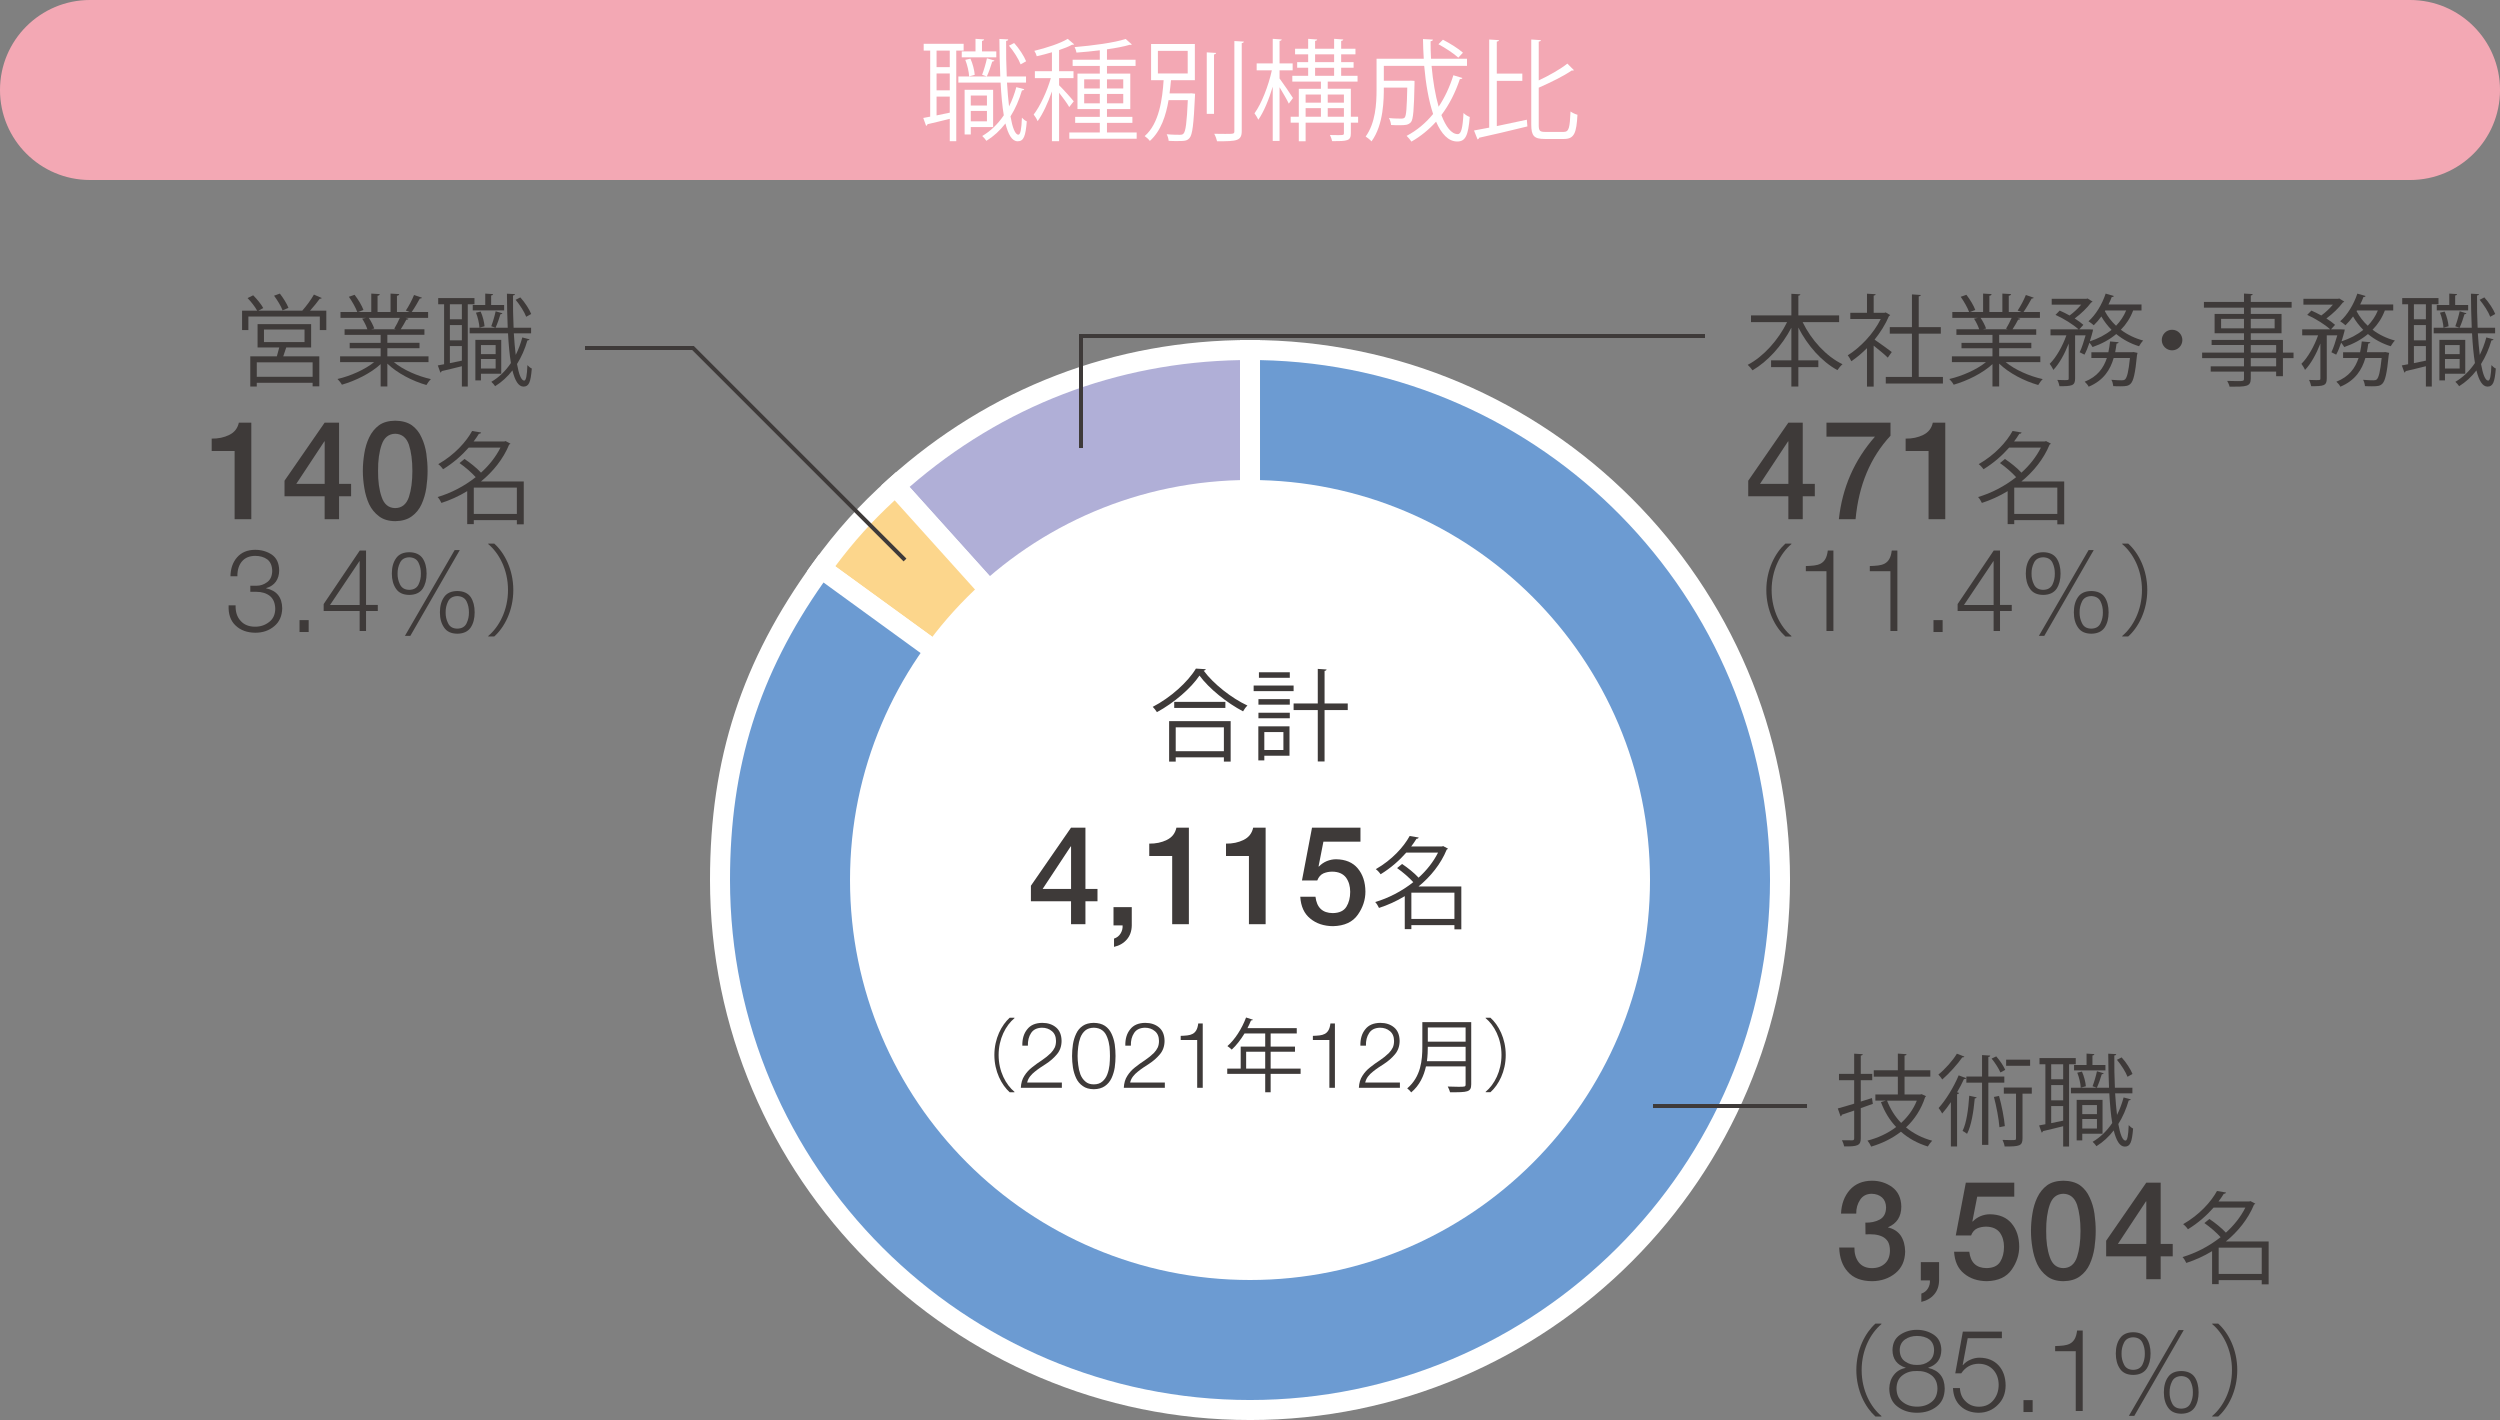
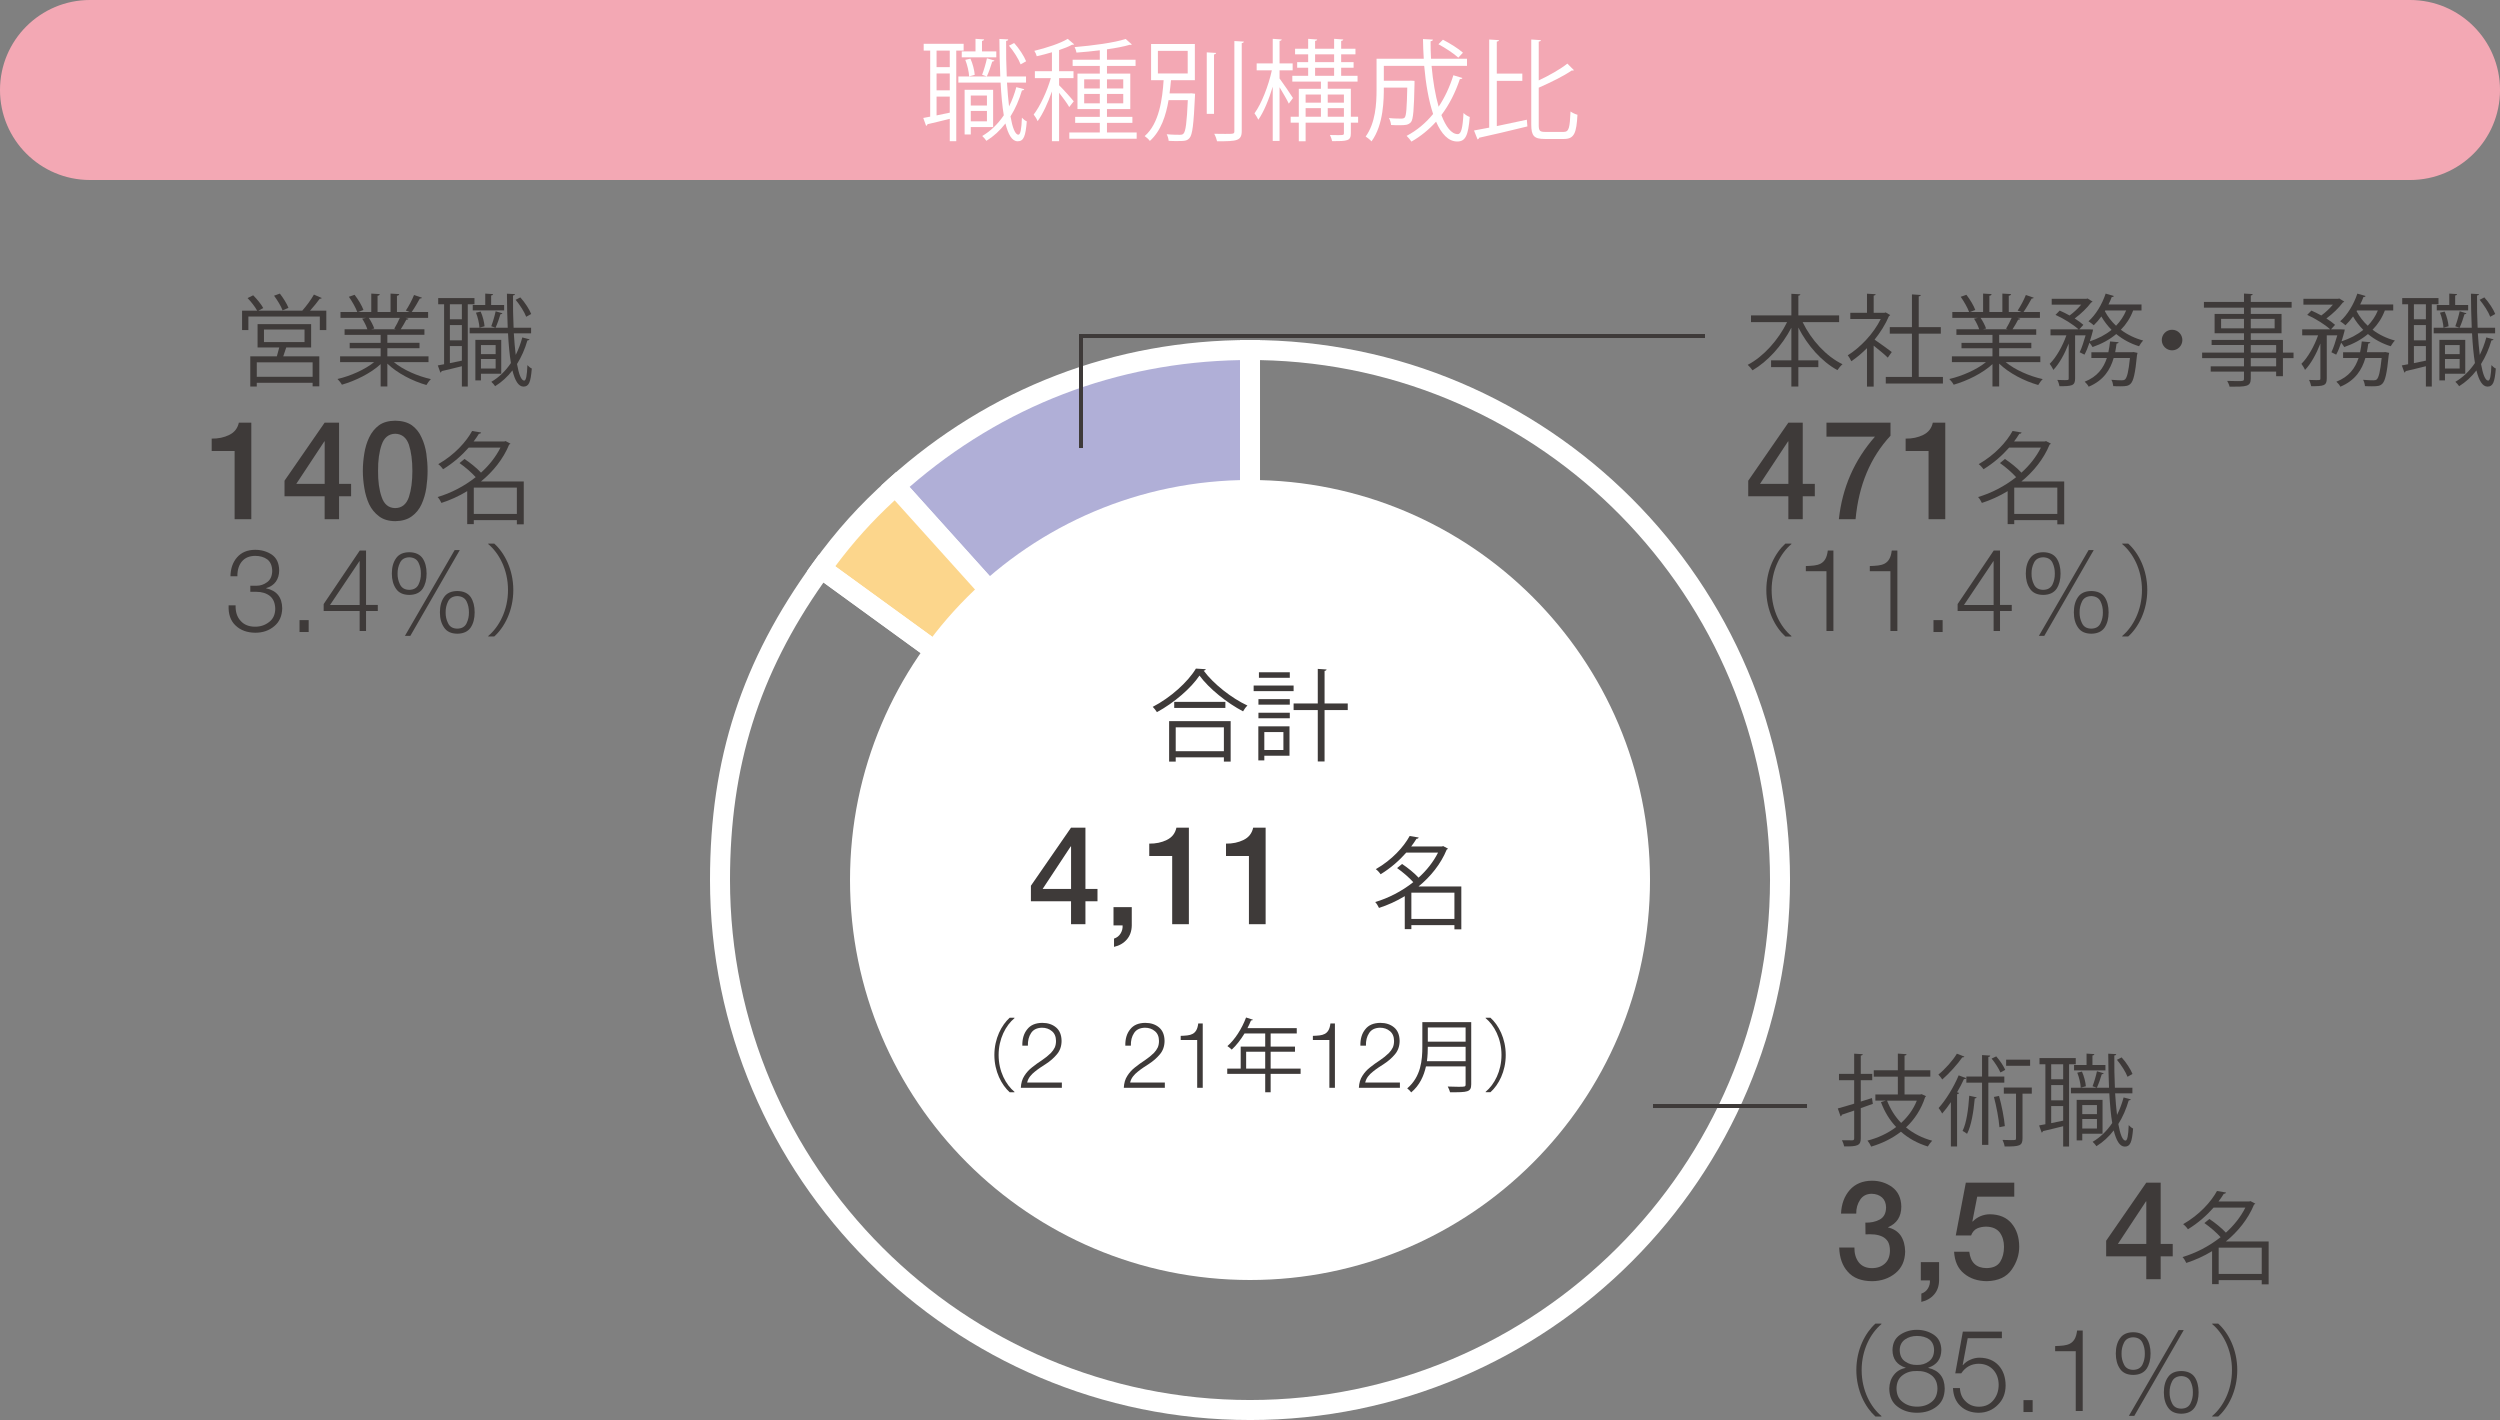
<svg xmlns="http://www.w3.org/2000/svg" id="_イヤー_1" width="367.016" height="208.467" viewBox="0 0 367.016 208.467">
  <rect x="0" y="0" width="367.016" height="208.467" fill="#808080" stroke="none" />
  <defs>
    <style>.cls-1{fill:#6c9bd2;}.cls-2{fill:#fff;}.cls-3{fill:#b0afd7;}.cls-4{fill:#3e3a39;}.cls-5{fill:#fcd68c;}.cls-6{fill:#f3a8b4;}</style>
  </defs>
  <path class="cls-3" d="M183.508,129.192l-52.064-57.823c14.563-13.111,32.468-19.985,52.064-19.985v77.808Z" />
  <path class="cls-2" d="M184.976,133.015l-55.605-61.754,1.09-.982c14.797-13.321,33.14-20.362,53.047-20.362h1.468v83.098Zm-51.45-61.527l48.515,53.88V52.866c-18.115,.329-34.83,6.745-48.515,18.622Z" />
  <path class="cls-5" d="M183.508,129.192l-62.948-45.735c3.435-4.727,6.542-8.177,10.884-12.088l52.064,57.823Z" />
  <path class="cls-2" d="M193.944,138.588l-75.434-54.806,.863-1.188c3.476-4.784,6.688-8.351,11.089-12.315l1.09-.982,62.391,69.291Zm-71.325-55.449l50.455,36.657-41.731-46.345c-3.377,3.134-5.965,6.008-8.724,9.688Z" />
-   <path class="cls-1" d="M261.316,129.192c0,42.971-34.836,77.808-77.808,77.808s-77.808-34.836-77.808-77.808c0-17.491,4.58-31.584,14.86-45.735l62.948,45.735V51.384c42.971,0,77.808,34.836,77.808,77.808" />
  <path class="cls-2" d="M183.509,208.467c-43.712,0-79.276-35.561-79.276-79.276,0-17.812,4.669-32.183,15.141-46.597l.863-1.188,61.804,44.904V49.917h1.468c43.712,0,79.276,35.562,79.276,79.275s-35.563,79.276-79.276,79.276Zm-62.614-122.953c-9.484,13.483-13.726,27.018-13.726,43.678,0,42.094,34.246,76.34,76.34,76.34s76.34-34.246,76.34-76.34c0-41.603-33.453-75.54-74.872-76.325v79.206l-64.081-46.559Z" />
  <path class="cls-2" d="M183.509,187.912c32.431,0,58.722-26.291,58.722-58.722s-26.291-58.724-58.722-58.724-58.722,26.291-58.722,58.724,26.291,58.722,58.722,58.722" />
  <g>
    <path class="cls-4" d="M274.949,162.05l-1.774,.631v4.431c0,1.056-.486,1.218-2.436,1.188-.045-.235-.19-.645-.324-.908,.69,.014,1.321,.014,1.511,.014,.192-.014,.279-.075,.279-.279v-4.093c-.69,.235-1.321,.455-1.819,.617,0,.117-.073,.204-.176,.235l-.411-1.159c.66-.176,1.497-.425,2.405-.704v-3.447h-2.229v-.923h2.229v-2.964l1.26,.073c-.014,.117-.087,.176-.291,.206v2.685h1.685v.923h-1.685v3.14l1.643-.514,.131,.85Zm7.158-1.422l.645,.293c-.03,.073-.089,.117-.134,.162-.587,1.805-1.568,3.271-2.8,4.431,1.07,.878,2.361,1.554,3.842,1.95-.204,.204-.498,.587-.645,.85-1.525-.469-2.844-1.202-3.945-2.171-1.291,.997-2.802,1.732-4.37,2.187-.103-.251-.352-.662-.544-.882,1.497-.38,2.964-1.04,4.21-1.995-.953-1.012-1.701-2.229-2.229-3.652l.69-.221h-1.511v-.908h3.3v-2.612h-3.534v-.939h3.534v-2.448l1.277,.087c-.014,.103-.089,.176-.293,.206v2.155h3.785v.939h-3.785v2.612h2.333l.176-.045Zm-5.076,.953c.486,1.248,1.173,2.347,2.068,3.271,.983-.894,1.79-1.981,2.304-3.271h-4.372Z" />
    <path class="cls-4" d="M288.382,155.113c-.059,.103-.176,.131-.308,.117-.674,.983-1.892,2.333-2.933,3.243-.131-.206-.397-.53-.573-.72,.983-.791,2.112-2.053,2.715-3.065l1.099,.425Zm-1.981,6.688c-.425,.631-.85,1.188-1.275,1.673-.103-.206-.368-.617-.528-.807,1.026-1.129,2.199-3.006,2.948-4.797l1.101,.411c-.045,.103-.148,.148-.324,.131-.293,.647-.645,1.307-1.012,1.938l.293,.101c-.03,.089-.103,.162-.293,.19v7.671h-.91v-6.512Zm3.785-.704c-.03,.089-.117,.148-.279,.162-.176,1.936-.498,3.989-1.129,5.193-.162-.134-.469-.324-.66-.427,.573-1.143,.85-3.168,.981-5.163l1.086,.235Zm4.062-2.155h-2.347v9.136h-.925v-9.136h-2.302v-.896h2.302v-3.154l1.204,.075c-.014,.103-.087,.176-.279,.204v2.875h2.347v.896Zm-1.188-3.858c.542,.601,1.084,1.422,1.319,1.981l-.704,.38c-.235-.558-.777-1.408-1.291-2.039l.676-.322Zm.469,10.399c-.089-1.218-.441-3.037-.807-4.445,.558-.101,.662-.131,.749-.146,.397,1.422,.749,3.227,.852,4.428l-.793,.162Zm4.752-5.822v.894h-1.364v6.557c0,1.129-.455,1.202-2.626,1.202-.03-.279-.162-.674-.308-.967,.484,.014,.908,.028,1.232,.028,.704,0,.749,0,.749-.263v-6.557h-1.79v-.894h4.107Zm-.249-4.093v.894h-3.52v-.894h3.52Z" />
    <path class="cls-4" d="M304.734,156.244h-.981v12.07h-.866v-2.978c-1.143,.279-2.229,.558-2.978,.72-.014,.117-.087,.19-.176,.218l-.38-1.056,.923-.174v-8.8h-.864v-.91h5.323v.91Zm-1.847,2.199v-2.199h-1.76v2.199h1.76Zm0,3.095v-2.244h-1.76v2.244h1.76Zm-1.76,.836v2.509l1.76-.368v-2.14h-1.76Zm9.387-1.863c.073,1.159,.162,2.229,.279,3.168,.394-.791,.718-1.643,.967-2.567l1.056,.279c-.028,.103-.131,.148-.308,.162-.366,1.262-.88,2.436-1.525,3.461,.265,1.495,.617,2.434,1.056,2.434,.265,0,.411-.718,.469-2.272,.176,.204,.455,.425,.645,.498-.162,1.995-.411,2.656-1.218,2.656-.749,0-1.26-.896-1.627-2.377-.72,.939-1.57,1.716-2.539,2.316-.117-.19-.38-.484-.556-.643,1.129-.662,2.096-1.6,2.875-2.759-.206-1.23-.338-2.727-.427-4.356h-5.632v-.821h5.59c-.075-1.584-.103-3.285-.117-5.001l1.173,.059c0,.117-.089,.176-.279,.206-.014,1.612,.014,3.241,.087,4.736h2.567v.821h-2.537Zm-6.029-4.165h1.835v-1.671l1.143,.073c-.014,.103-.087,.176-.279,.206v1.392h1.908v.793h-4.607v-.793Zm4.182,10.091h-2.978v.983h-.821v-5.956h3.799v4.973Zm-3.022-9.122c.308,.674,.528,1.568,.573,2.155l-.749,.206c-.03-.601-.235-1.511-.514-2.201l.69-.16Zm2.201,4.914h-2.157v1.333h2.157v-1.333Zm-2.157,3.445h2.157v-1.394h-2.157v1.394Zm3.152-8.11c-.042,.089-.131,.131-.291,.146-.162,.544-.455,1.424-.72,1.981,0,0-.615-.221-.631-.221,.235-.601,.514-1.554,.647-2.199l.995,.293Zm2.626-2.333c.676,.734,1.321,1.746,1.598,2.436l-.732,.411c-.263-.704-.925-1.746-1.554-2.494l.688-.352Z" />
  </g>
  <path class="cls-4" d="M273.846,179.489c.787,.026,1.489-.121,2.102-.445,.615-.336,.929-.931,.941-1.782-.012-.619-.206-1.105-.581-1.455-.394-.356-.908-.54-1.544-.554-.755,.014-1.319,.312-1.695,.894-.386,.589-.575,1.258-.56,2.013h-2.235c.063-1.406,.492-2.563,1.287-3.468,.795-.892,1.875-1.343,3.243-1.357,1.119,0,2.108,.31,2.968,.931,.876,.645,1.327,1.598,1.353,2.859,0,1.471-.647,2.482-1.94,3.037v.04c.803,.178,1.422,.577,1.859,1.196,.417,.633,.631,1.416,.645,2.345-.026,1.351-.502,2.407-1.426,3.166-.945,.771-2.09,1.163-3.435,1.177-1.582-.014-2.768-.475-3.559-1.384-.797-.876-1.218-2.064-1.262-3.559h2.233c-.014,.866,.194,1.582,.621,2.151,.447,.583,1.101,.874,1.962,.874,.771,0,1.4-.223,1.885-.666,.484-.435,.732-1.06,.747-1.873,0-.568-.099-1.022-.297-1.359-.21-.324-.486-.568-.823-.732-.338-.16-.718-.261-1.139-.308-.427-.04-.87-.047-1.329-.02l-.02-1.72Z" />
  <path class="cls-4" d="M281.989,185.291h2.681v2.683c-.012,.823-.251,1.507-.714,2.051-.477,.556-1.109,.923-1.892,1.099v-1.216c.427-.136,.749-.388,.969-.759,.218-.356,.316-.749,.291-1.175h-1.335v-2.683Z" />
  <g>
    <path class="cls-4" d="M288.599,173.622h7.109v2.057h-5.44l-.71,3.621,.038,.04c.332-.35,.726-.621,1.179-.811,.449-.178,.898-.267,1.353-.267,1.394,.02,2.456,.467,3.184,1.343,.736,.876,1.111,2.009,1.123,3.399,0,1.2-.366,2.327-1.103,3.381-.755,1.092-1.972,1.659-3.656,1.699-1.349-.014-2.462-.386-3.338-1.117-.888-.71-1.378-1.778-1.467-3.2h2.233c.186,1.586,1.03,2.385,2.533,2.399,.961-.014,1.629-.324,2.007-.933,.37-.595,.556-1.325,.556-2.189,0-.827-.204-1.523-.613-2.092-.435-.568-1.105-.858-2.007-.872-.473,0-.91,.085-1.313,.257-.411,.192-.71,.54-.902,1.042h-2.246l1.477-7.758Z" />
-     <path class="cls-4" d="M302.912,173.335c.995,.014,1.807,.235,2.434,.664,.631,.461,1.111,1.064,1.436,1.811,.338,.712,.573,1.499,.7,2.363,.121,.864,.182,1.709,.182,2.533,0,.799-.061,1.622-.182,2.472-.129,.866-.362,1.669-.7,2.416-.328,.724-.807,1.319-1.438,1.78-.627,.461-1.44,.698-2.438,.712-.977-.014-1.768-.251-2.369-.712-.619-.461-1.105-1.056-1.457-1.78-.34-.747-.577-1.55-.71-2.416-.142-.85-.21-1.673-.21-2.472,0-.823,.069-1.669,.21-2.533,.134-.864,.372-1.651,.71-2.363,.352-.747,.84-1.349,1.461-1.811,.601-.429,1.392-.649,2.371-.664Zm0,12.832c.973-.014,1.643-.554,2.009-1.625,.34-1.036,.51-2.314,.51-3.834s-.17-2.808-.51-3.852c-.366-1.042-1.036-1.578-2.009-1.604-.969,.026-1.633,.562-1.991,1.604-.366,1.044-.542,2.329-.528,3.852-.014,1.519,.162,2.798,.528,3.834,.358,1.07,1.022,1.61,1.991,1.625Z" />
    <path class="cls-4" d="M318.971,184.433h-1.77v3.364h-2.114v-3.364h-5.891v-2.284l5.891-8.527h2.114v8.992h1.77v1.819Zm-8.05-1.819h4.17v-6.243h-.049l-4.121,6.243Z" />
  </g>
  <path class="cls-4" d="M333.051,182.252v6.294h-1.014v-.617h-6.32v.587h-.969v-4.839c-1.232,.749-2.507,1.319-3.783,1.73-.103-.249-.366-.674-.558-.864,1.892-.558,3.872-1.556,5.59-2.919-.587-.662-1.542-1.483-2.377-2.07l.734-.601c.836,.558,1.817,1.349,2.42,2.009,1.173-1.056,2.171-2.302,2.861-3.68h-4.665c-.983,1.115-2.229,2.244-3.769,3.182-.148-.235-.469-.587-.704-.749,2.389-1.364,4.107-3.285,4.971-4.87l1.321,.221c-.03,.117-.131,.19-.322,.19-.221,.368-.486,.749-.779,1.129h4.517l.176-.057,.718,.38c-.042,.059-.117,.103-.19,.131-.88,2.142-2.375,3.975-4.135,5.412h6.278Zm-7.334,4.768h6.32v-3.858h-6.32v3.858Z" />
  <path class="cls-4" d="M276.205,194.387c-1.598,1.335-2.903,3.783-2.903,6.747,0,3.037,1.349,5.456,2.903,6.747v.073h-.88c-1.481-1.335-2.802-3.799-2.802-6.82s1.321-5.485,2.802-6.82h.88v.073Z" />
  <g>
    <path class="cls-4" d="M285,198.188c-.022,1.323-.662,2.189-1.92,2.596v.034c1.588,.362,2.393,1.37,2.416,3.024-.012,1.181-.413,2.07-1.204,2.662-.765,.599-1.722,.898-2.869,.898-1.123,0-2.074-.299-2.853-.898-.797-.593-1.202-1.481-1.212-2.662,.022-.791,.247-1.457,.676-1.995,.413-.538,.985-.882,1.722-1.03v-.034c-1.275-.407-1.918-1.273-1.928-2.596,.022-1.018,.405-1.768,1.145-2.252,.72-.471,1.531-.708,2.432-.708,.925,0,1.746,.237,2.466,.708,.73,.484,1.107,1.234,1.129,2.252Zm-3.577,8.317c.856,0,1.566-.225,2.126-.676,.577-.439,.87-1.103,.882-1.987-.012-.868-.312-1.521-.898-1.962-.583-.429-1.287-.631-2.11-.609-.831-.022-1.529,.18-2.094,.609-.595,.429-.896,1.082-.908,1.962,.012,.874,.308,1.531,.89,1.97,.566,.461,1.27,.692,2.112,.692Zm0-6.124c.676,.02,1.26-.154,1.754-.528,.496-.358,.749-.912,.759-1.665-.01-.676-.247-1.196-.708-1.558-.473-.336-1.074-.504-1.805-.504-.666,0-1.246,.168-1.74,.504-.518,.362-.781,.882-.791,1.558,.01,.785,.279,1.351,.807,1.697,.5,.352,1.074,.516,1.724,.496Z" />
    <path class="cls-4" d="M287.727,203.774c.042,.825,.326,1.481,.85,1.964,.514,.518,1.169,.777,1.97,.777,.898-.012,1.604-.34,2.116-.983,.502-.617,.755-1.366,.755-2.246-.012-.902-.283-1.641-.817-2.213-.534-.566-1.238-.856-2.112-.866-1.084,.01-1.938,.477-2.561,1.402h-.88l1.111-6.126h5.733v.973h-5.019l-.736,3.923,.032,.034c.303-.362,.674-.631,1.111-.807,.427-.192,.864-.289,1.313-.289,1.188,.012,2.126,.388,2.814,1.131,.678,.74,1.022,1.724,1.032,2.95-.01,1.171-.397,2.122-1.157,2.853-.751,.759-1.689,1.143-2.812,1.153-1.08-.01-1.964-.336-2.652-.979-.686-.641-1.056-1.525-1.109-2.65h1.02Z" />
  </g>
  <path class="cls-4" d="M297.061,207.294v-1.748h1.343v1.748h-1.343Z" />
  <path class="cls-4" d="M301.708,197.611c.459-.012,.872-.038,1.24-.083,.362-.045,.674-.134,.935-.271,.283-.15,.512-.374,.688-.678,.176-.301,.297-.716,.36-1.244h.825v11.813h-1.022v-8.78h-3.026v-.757Z" />
  <path class="cls-4" d="M313.165,195.58c.906,.012,1.564,.312,1.97,.9,.386,.573,.581,1.317,.581,2.235,0,.896-.194,1.639-.581,2.227-.407,.593-1.064,.896-1.97,.906-.898-.01-1.544-.314-1.94-.906-.409-.589-.611-1.331-.611-2.227,0-.918,.202-1.663,.611-2.235,.397-.589,1.042-.888,1.94-.9Zm0,.744c-.657,.022-1.109,.289-1.355,.803-.247,.496-.366,1.032-.354,1.602-.012,.556,.107,1.084,.354,1.58,.247,.518,.698,.783,1.355,.795,.668-.012,1.123-.277,1.372-.795,.237-.496,.348-1.024,.338-1.58,.01-.571-.101-1.107-.338-1.602-.249-.514-.704-.781-1.372-.803Zm6.666-1.06h.755l-7.259,12.596h-.795l7.299-12.596Zm.388,6.011c.908,.012,1.566,.31,1.972,.892,.386,.577,.579,1.325,.579,2.244,0,.896-.192,1.637-.579,2.219-.407,.599-1.064,.904-1.972,.914-.896-.01-1.544-.316-1.94-.914-.407-.583-.611-1.323-.611-2.219,0-.918,.204-1.667,.611-2.244,.397-.583,1.044-.88,1.94-.892Zm0,.744c-.655,.022-1.109,.287-1.355,.795-.247,.496-.364,1.034-.354,1.612-.01,.55,.107,1.074,.354,1.572,.247,.524,.7,.791,1.355,.801,.668-.01,1.125-.277,1.372-.801,.237-.498,.35-1.022,.338-1.572,.012-.579-.101-1.117-.338-1.612-.247-.508-.704-.773-1.372-.795Z" />
  <path class="cls-4" d="M324.765,207.88c1.598-1.335,2.903-3.783,2.903-6.747,0-3.037-1.349-5.456-2.903-6.747v-.073h.88c1.495,1.335,2.8,3.799,2.8,6.82s-1.305,5.485-2.8,6.82h-.88v-.073Z" />
  <g>
    <path class="cls-4" d="M47.229,43.747c-.028,.087-.146,.117-.293,.117-.366,.512-.924,1.188-1.422,1.746h2.391v2.844h-.954v-1.981h-10.487v1.981h-.925v-2.844h2.215c-.293-.544-.88-1.307-1.408-1.849l.821-.411c.556,.556,1.202,1.335,1.481,1.877l-.718,.382h6.482l-.028-.016c.572-.631,1.305-1.627,1.701-2.347l1.143,.5Zm-1.554,7.261h-3.653c-.117,.38-.278,.864-.44,1.305h5.294v4.4h-.982v-.514h-8.198v.542h-.954v-4.428h3.901c.117-.397,.249-.88,.352-1.305h-3.182v-3.419h7.862v3.419Zm.22,4.311v-2.126h-8.198v2.126h8.198Zm-7.142-6.937v1.833h5.954v-1.833h-5.954Zm2.332-5.28c.499,.645,1.056,1.525,1.261,2.096l-.866,.368c-.204-.587-.748-1.481-1.246-2.157l.851-.308Z" />
    <path class="cls-4" d="M62.908,53.162h-5.09c1.365,1.131,3.506,2.07,5.442,2.494-.221,.204-.514,.601-.66,.866-2.039-.573-4.298-1.746-5.735-3.14v3.358h-.983v-3.285c-1.436,1.335-3.696,2.45-5.691,3.022-.131-.251-.425-.631-.645-.838,1.908-.439,4.02-1.378,5.383-2.478h-5.001v-.85h5.954v-1.188h-4.546v-.793h4.546v-1.173h-5.294v-.821h3.344c-.147-.455-.455-1.084-.763-1.554l.573-.117h-3.755v-.866h2.464c-.221-.617-.749-1.542-1.232-2.229l.836-.293c.528,.674,1.085,1.612,1.305,2.229l-.777,.293h1.922v-2.699l1.246,.073c-.014,.146-.131,.221-.323,.249v2.377h1.907v-2.699l1.277,.073c-.015,.146-.148,.221-.338,.249v2.377h1.848c-.191-.073-.411-.162-.543-.206,.426-.631,.939-1.612,1.204-2.288l1.158,.397c-.029,.087-.147,.131-.309,.131-.308,.573-.777,1.38-1.188,1.966h2.405v.866h-3.315l.426,.131c-.045,.103-.162,.146-.309,.131-.205,.397-.528,.967-.821,1.408h3.477v.821h-5.442v1.173h4.723v.793h-4.723v1.188h6.043v.85Zm-5.031-4.914c.265-.425,.602-1.07,.821-1.582h-4.561c.337,.484,.661,1.129,.806,1.568l-.454,.103h3.622l-.235-.089Z" />
    <path class="cls-4" d="M69.654,44.671h-.982v12.07h-.866v-2.978c-1.144,.279-2.229,.558-2.978,.72-.014,.117-.087,.19-.176,.218l-.38-1.056,.924-.174v-8.8h-.865v-.91h5.324v.91Zm-1.848,2.199v-2.199h-1.76v2.199h1.76Zm0,3.095v-2.244h-1.76v2.244h1.76Zm-1.76,.836v2.509l1.76-.368v-2.14h-1.76Zm9.387-1.863c.073,1.159,.162,2.229,.279,3.168,.396-.791,.718-1.643,.967-2.567l1.056,.279c-.028,.103-.131,.148-.308,.162-.366,1.262-.88,2.436-1.525,3.461,.264,1.495,.616,2.434,1.056,2.434,.264,0,.411-.718,.469-2.272,.176,.204,.455,.425,.645,.498-.162,1.995-.411,2.656-1.218,2.656-.748,0-1.26-.896-1.628-2.377-.719,.939-1.569,1.716-2.538,2.316-.117-.19-.38-.484-.556-.643,1.129-.662,2.097-1.6,2.875-2.759-.206-1.23-.338-2.727-.426-4.356h-5.632v-.821h5.589c-.074-1.584-.103-3.285-.117-5.001l1.173,.059c0,.117-.089,.176-.279,.206-.014,1.612,.014,3.241,.088,4.736h2.566v.821h-2.537Zm-6.029-4.165h1.834v-1.671l1.144,.073c-.014,.103-.088,.176-.279,.206v1.392h1.908v.793h-4.607v-.793Zm4.181,10.091h-2.977v.983h-.821v-5.956h3.798v4.973Zm-3.021-9.122c.308,.674,.528,1.568,.573,2.155l-.749,.206c-.029-.601-.235-1.511-.514-2.201l.69-.16Zm2.2,4.914h-2.156v1.333h2.156v-1.333Zm-2.156,3.445h2.156v-1.394h-2.156v1.394Zm3.153-8.11c-.043,.089-.133,.131-.293,.146-.161,.544-.454,1.424-.719,1.981,0,0-.615-.221-.63-.221,.235-.601,.513-1.554,.645-2.199l.997,.293Zm2.625-2.333c.676,.734,1.321,1.746,1.599,2.436l-.733,.411c-.264-.704-.925-1.746-1.555-2.494l.689-.352Z" />
  </g>
  <g>
    <path class="cls-4" d="M31.076,64.392c.963,.012,1.824-.168,2.583-.544,.759-.37,1.227-.969,1.406-1.801h1.829v14.176h-2.451v-10.01h-3.367v-1.821Z" />
    <path class="cls-4" d="M51.544,72.858h-1.769v3.364h-2.115v-3.364h-5.891v-2.284l5.891-8.527h2.115v8.992h1.769v1.819Zm-8.05-1.819h4.172v-6.243h-.05l-4.122,6.243Z" />
    <path class="cls-4" d="M58.02,61.76c.996,.014,1.808,.235,2.434,.664,.632,.461,1.112,1.064,1.437,1.811,.339,.712,.572,1.499,.7,2.363,.12,.864,.182,1.709,.182,2.533,0,.799-.062,1.622-.183,2.472-.127,.866-.361,1.669-.7,2.416-.326,.724-.805,1.319-1.438,1.78-.626,.461-1.438,.698-2.436,.712-.979-.014-1.768-.251-2.369-.712-.62-.461-1.107-1.056-1.458-1.78-.34-.747-.577-1.55-.71-2.416-.141-.85-.211-1.673-.211-2.472,0-.823,.071-1.669,.211-2.533,.135-.864,.371-1.651,.71-2.363,.352-.747,.839-1.349,1.46-1.811,.602-.429,1.392-.649,2.371-.664Zm0,12.832c.974-.014,1.644-.554,2.01-1.625,.339-1.036,.509-2.314,.509-3.834s-.17-2.808-.509-3.852c-.366-1.042-1.036-1.578-2.01-1.604-.967,.026-1.631,.562-1.99,1.604-.365,1.044-.542,2.329-.528,3.852-.014,1.519,.163,2.798,.528,3.834,.359,1.07,1.023,1.61,1.99,1.625Z" />
  </g>
  <path class="cls-4" d="M76.891,70.68v6.292h-1.013v-.617h-6.321v.587h-.969v-4.839c-1.232,.747-2.508,1.319-3.783,1.73-.103-.249-.367-.674-.558-.866,1.893-.556,3.872-1.554,5.589-2.917-.587-.66-1.541-1.481-2.376-2.068l.733-.603c.837,.558,1.819,1.349,2.421,2.011,1.173-1.056,2.171-2.304,2.86-3.682h-4.664c-.983,1.115-2.229,2.244-3.769,3.182-.148-.235-.469-.587-.704-.749,2.39-1.364,4.107-3.285,4.972-4.87l1.32,.221c-.029,.117-.131,.19-.323,.19-.22,.366-.485,.749-.778,1.131h4.517l.176-.061,.719,.382c-.043,.059-.117,.103-.191,.131-.88,2.142-2.375,3.975-4.135,5.414h6.278Zm-7.334,4.766h6.321v-3.858h-6.321v3.858Z" />
  <path class="cls-4" d="M34.588,88.873c-.028,.947,.213,1.697,.722,2.254,.503,.583,1.22,.876,2.152,.876,.787,0,1.473-.233,2.055-.694,.579-.441,.876-1.082,.892-1.924-.016-.848-.281-1.481-.795-1.9-.525-.403-1.183-.603-1.976-.603h-.89v-.89h.89c.581,0,1.106-.174,1.574-.522,.479-.342,.729-.884,.752-1.631-.011-.777-.251-1.349-.72-1.714-.48-.348-1.075-.52-1.784-.52-.854,.01-1.504,.285-1.952,.827-.448,.54-.668,1.262-.656,2.169h-1.021c.021-1.139,.349-2.07,.981-2.79,.633-.72,1.51-1.086,2.632-1.096,.936,0,1.757,.237,2.464,.708,.697,.484,1.055,1.25,1.077,2.3,0,.653-.162,1.21-.486,1.665-.329,.461-.806,.779-1.431,.949v.032c1.549,.33,2.337,1.305,2.363,2.927-.026,1.143-.421,2.025-1.185,2.646-.752,.631-1.675,.947-2.769,.947-1.2-.01-2.166-.364-2.896-1.062-.738-.696-1.077-1.683-1.017-2.956h1.023Z" />
  <path class="cls-4" d="M43.972,92.784v-1.748h1.343v1.748h-1.343Z" />
  <path class="cls-4" d="M47.516,88.679l5.299-7.856h.923v7.989h1.725v.888h-1.725v2.935h-.939v-2.935h-5.283v-1.022Zm5.283,.134v-6.439h-.026l-4.322,6.439h4.349Z" />
  <path class="cls-4" d="M60.077,81.07c.907,.012,1.565,.312,1.971,.9,.385,.573,.579,1.317,.579,2.235,0,.896-.193,1.639-.579,2.227-.407,.593-1.064,.896-1.971,.906-.897-.01-1.545-.314-1.941-.906-.407-.589-.61-1.331-.61-2.227,0-.918,.203-1.663,.61-2.235,.397-.589,1.044-.888,1.941-.9Zm0,.744c-.657,.022-1.109,.289-1.355,.803-.248,.496-.366,1.032-.355,1.602-.011,.556,.107,1.084,.355,1.58,.247,.518,.698,.783,1.355,.795,.667-.012,1.124-.277,1.371-.795,.237-.496,.35-1.024,.339-1.58,.011-.571-.102-1.107-.339-1.602-.247-.514-.704-.781-1.371-.803Zm6.667-1.06h.754l-7.259,12.596h-.794l7.299-12.596Zm.387,6.011c.908,.012,1.565,.31,1.972,.892,.385,.577,.579,1.325,.579,2.244,0,.896-.193,1.637-.579,2.219-.408,.599-1.064,.904-1.972,.914-.897-.01-1.544-.316-1.94-.914-.407-.583-.61-1.323-.61-2.219,0-.918,.203-1.667,.61-2.244,.397-.583,1.043-.88,1.94-.892Zm0,.744c-.656,.022-1.108,.287-1.354,.795-.248,.496-.366,1.034-.355,1.612-.011,.55,.107,1.074,.355,1.572,.247,.524,.698,.791,1.354,.801,.668-.01,1.125-.277,1.372-.801,.237-.498,.35-1.022,.339-1.572,.011-.579-.102-1.117-.339-1.612-.247-.508-.704-.773-1.372-.795Z" />
  <path class="cls-4" d="M71.676,93.368c1.598-1.335,2.903-3.785,2.903-6.747,0-3.037-1.349-5.456-2.903-6.747v-.073h.88c1.495,1.333,2.801,3.797,2.801,6.82s-1.306,5.487-2.801,6.82h-.88v-.073Z" />
  <g>
    <path class="cls-4" d="M177.017,98.24c-.042,.131-.146,.192-.308,.221,1.453,1.966,4.121,4.048,6.423,5.118-.235,.221-.484,.558-.643,.852-2.333-1.218-4.989-3.33-6.397-5.252-1.216,1.819-3.68,3.975-6.247,5.369-.131-.221-.411-.573-.615-.779,2.61-1.347,5.163-3.652,6.336-5.616l1.451,.087Zm-5.383,13.569v-5.942h9.035v5.942h-.995v-.631h-7.071v.631h-.969Zm.749-8.772h7.51v.894h-7.51v-.894Zm7.291,3.741h-7.071v3.506h7.071v-3.506Z" />
    <path class="cls-4" d="M189.91,100.645v.821h-5.867v-.821h5.867Zm-.603,5.984v4.313h-3.696v.688h-.88v-5.001h4.576Zm-4.56-3.182v-.807h4.604v.807h-4.604Zm0,1.995v-.807h4.604v.807h-4.604Zm4.604-6.747v.807h-4.532v-.807h4.532Zm-.939,8.772h-2.802v2.638h2.802v-2.638Zm9.446-4.196v.967h-3.403v7.554h-.997v-7.554h-3.548v-.967h3.548v-5.074l1.291,.087c-.014,.103-.089,.176-.293,.204v4.783h3.403Z" />
  </g>
  <path class="cls-4" d="M161.119,132.316h-1.77v3.364h-2.114v-3.364h-5.891v-2.284l5.891-8.527h2.114v8.992h1.77v1.819Zm-8.05-1.819h4.17v-6.243h-.049l-4.121,6.243Z" />
  <path class="cls-4" d="M163.47,133.174h2.681v2.683c-.012,.823-.251,1.507-.714,2.051-.477,.556-1.109,.923-1.892,1.099v-1.216c.427-.136,.749-.388,.969-.759,.218-.356,.316-.749,.291-1.175h-1.335v-2.683Z" />
  <g>
    <path class="cls-4" d="M168.718,123.85c.963,.012,1.825-.168,2.583-.544,.759-.37,1.228-.969,1.406-1.801h1.829v14.176h-2.452v-10.01h-3.366v-1.821Z" />
    <path class="cls-4" d="M179.985,123.85c.963,.012,1.825-.168,2.583-.544,.759-.37,1.228-.969,1.406-1.801h1.829v14.176h-2.452v-10.01h-3.366v-1.821Z" />
-     <path class="cls-4" d="M192.616,121.505h7.109v2.057h-5.44l-.71,3.621,.038,.04c.332-.35,.726-.621,1.179-.811,.449-.178,.898-.267,1.353-.267,1.394,.02,2.456,.467,3.184,1.343,.736,.876,1.111,2.009,1.123,3.399,0,1.2-.366,2.327-1.103,3.381-.755,1.092-1.972,1.659-3.656,1.699-1.349-.014-2.462-.386-3.338-1.117-.888-.71-1.378-1.778-1.467-3.2h2.233c.186,1.586,1.03,2.385,2.533,2.399,.961-.014,1.629-.324,2.007-.933,.37-.595,.556-1.325,.556-2.189,0-.827-.204-1.523-.613-2.092-.435-.568-1.105-.858-2.007-.872-.473,0-.91,.085-1.313,.257-.411,.192-.71,.54-.902,1.042h-2.246l1.477-7.758Z" />
  </g>
  <path class="cls-4" d="M214.532,130.137v6.292h-1.014v-.617h-6.32v.587h-.969v-4.839c-1.232,.747-2.507,1.319-3.783,1.73-.103-.249-.366-.674-.558-.866,1.892-.556,3.872-1.554,5.59-2.917-.587-.66-1.542-1.481-2.377-2.068l.734-.603c.836,.558,1.817,1.349,2.42,2.011,1.173-1.056,2.171-2.304,2.861-3.682h-4.665c-.983,1.115-2.229,2.244-3.769,3.182-.148-.235-.469-.587-.704-.749,2.389-1.364,4.107-3.285,4.971-4.87l1.321,.221c-.03,.117-.131,.19-.322,.19-.221,.366-.486,.749-.779,1.131h4.517l.176-.061,.718,.382c-.042,.059-.117,.103-.19,.131-.88,2.142-2.375,3.975-4.135,5.414h6.278Zm-7.334,4.766h6.32v-3.858h-6.32v3.858Z" />
  <path class="cls-4" d="M148.933,149.471c-1.281,1.068-2.329,3.033-2.329,5.408,0,2.434,1.082,4.376,2.329,5.41v.059h-.706c-1.188-1.07-2.246-3.045-2.246-5.468s1.058-4.398,2.246-5.468h.706v.061Z" />
  <g>
    <path class="cls-4" d="M155.888,159.699h-6.025c.034-.704,.208-1.293,.524-1.768,.301-.479,.682-.896,1.137-1.248,.451-.36,.925-.702,1.424-1.024,.498-.334,.939-.69,1.321-1.068,.251-.261,.443-.53,.575-.811,.123-.277,.184-.601,.184-.971-.008-.633-.21-1.111-.607-1.432-.392-.334-.878-.502-1.455-.502-.742,.018-1.275,.279-1.6,.787-.334,.502-.49,1.119-.467,1.849h-.815c-.022-.989,.214-1.788,.714-2.399,.481-.623,1.216-.939,2.207-.949,.821,0,1.499,.223,2.029,.668,.532,.449,.803,1.115,.811,1.999-.008,.775-.241,1.428-.696,1.96-.451,.538-.989,1.005-1.61,1.406-.227,.142-.479,.305-.761,.496-.285,.188-.568,.399-.85,.627-.277,.214-.516,.453-.716,.712-.208,.273-.348,.571-.421,.892h5.096v.777Z" />
-     <path class="cls-4" d="M160.573,150.163c.664,.01,1.21,.154,1.635,.435,.423,.287,.747,.674,.971,1.161,.227,.475,.384,.995,.473,1.564,.077,.575,.115,1.143,.115,1.701s-.038,1.121-.115,1.687c-.089,.558-.247,1.082-.473,1.57-.225,.479-.548,.866-.971,1.161-.425,.299-.971,.453-1.635,.461-.662-.008-1.198-.162-1.61-.461-.427-.295-.753-.682-.977-1.161-.227-.488-.384-1.012-.473-1.57-.085-.566-.127-1.125-.127-1.675,0-.566,.042-1.139,.127-1.714,.089-.568,.247-1.088,.473-1.564,.225-.488,.55-.874,.977-1.161,.413-.281,.949-.425,1.61-.435Zm0,.712c-.518,.008-.933,.144-1.244,.403-.316,.265-.558,.613-.724,1.044-.158,.423-.263,.87-.314,1.341-.061,.475-.091,.929-.091,1.362,0,.419,.03,.86,.091,1.327,.024,.225,.063,.455,.115,.694,.055,.233,.121,.457,.198,.674,.166,.423,.409,.771,.724,1.044,.312,.287,.726,.429,1.244,.429,.524,0,.951-.142,1.275-.429,.316-.273,.554-.621,.712-1.044,.162-.431,.271-.888,.326-1.368,.042-.467,.065-.908,.065-1.327,0-.433-.022-.886-.065-1.362-.055-.471-.164-.918-.326-1.341-.081-.216-.18-.413-.295-.595-.119-.18-.259-.33-.417-.449-.324-.259-.751-.394-1.275-.403Z" />
    <path class="cls-4" d="M171.006,159.699h-6.025c.034-.704,.208-1.293,.524-1.768,.301-.479,.682-.896,1.137-1.248,.451-.36,.925-.702,1.424-1.024,.498-.334,.939-.69,1.321-1.068,.251-.261,.443-.53,.575-.811,.123-.277,.184-.601,.184-.971-.008-.633-.21-1.111-.607-1.432-.392-.334-.878-.502-1.455-.502-.742,.018-1.275,.279-1.6,.787-.334,.502-.49,1.119-.467,1.849h-.815c-.022-.989,.214-1.788,.714-2.399,.481-.623,1.216-.939,2.207-.949,.821,0,1.499,.223,2.029,.668,.532,.449,.803,1.115,.811,1.999-.008,.775-.241,1.428-.696,1.96-.451,.538-.989,1.005-1.61,1.406-.227,.142-.479,.305-.761,.496-.285,.188-.568,.399-.85,.627-.277,.214-.516,.453-.716,.712-.208,.273-.348,.571-.421,.892h5.096v.777Z" />
    <path class="cls-4" d="M173.333,152.07c.366-.01,.698-.032,.991-.067,.289-.034,.54-.107,.749-.218,.227-.117,.411-.297,.55-.54,.142-.243,.237-.575,.287-.995h.66v9.45h-.815v-7.024h-2.422v-.605Z" />
  </g>
  <path class="cls-4" d="M190.937,156.877v.777h-4.398v2.693h-.799v-2.693h-5.574v-.777h1.975v-3.233h3.599v-1.928h-3.035c-.564,.929-1.21,1.764-1.881,2.375-.14-.142-.445-.401-.633-.518,1.092-.941,2.128-2.563,2.739-4.198l.999,.318c-.047,.105-.154,.129-.271,.105-.152,.388-.328,.765-.528,1.141h7.243v.777h-3.834v1.928h3.575v.753h-3.575v2.48h4.398Zm-7.995,0h2.798v-2.48h-2.798v2.48Z" />
  <g>
    <path class="cls-4" d="M192.738,152.07c.366-.01,.698-.032,.991-.067,.289-.034,.54-.107,.749-.218,.227-.117,.411-.297,.55-.54,.142-.243,.237-.575,.287-.995h.66v9.45h-.815v-7.024h-2.422v-.605Z" />
    <path class="cls-4" d="M205.516,159.699h-6.025c.034-.704,.208-1.293,.524-1.768,.301-.479,.682-.896,1.137-1.248,.451-.36,.925-.702,1.424-1.024,.498-.334,.939-.69,1.321-1.068,.251-.261,.443-.53,.575-.811,.123-.277,.184-.601,.184-.971-.008-.633-.21-1.111-.607-1.432-.392-.334-.878-.502-1.455-.502-.742,.018-1.275,.279-1.6,.787-.334,.502-.49,1.119-.467,1.849h-.815c-.022-.989,.214-1.788,.714-2.399,.481-.623,1.216-.939,2.207-.949,.821,0,1.499,.223,2.029,.668,.532,.449,.803,1.115,.811,1.999-.008,.775-.241,1.428-.696,1.96-.451,.538-.989,1.005-1.61,1.406-.227,.142-.479,.305-.761,.496-.285,.188-.568,.399-.85,.627-.277,.214-.516,.453-.716,.712-.208,.273-.348,.571-.421,.892h5.096v.777Z" />
  </g>
  <g>
    <path class="cls-4" d="M215.985,150.057v9.126c0,.611-.164,.882-.599,1.022-.435,.142-1.224,.154-2.505,.142-.059-.223-.212-.599-.342-.836,.564,.024,1.105,.036,1.529,.036,1.022,0,1.092,0,1.092-.364v-2.624h-5.82c-.305,1.376-.916,2.763-2.163,3.811-.119-.178-.413-.471-.589-.589,2.023-1.718,2.221-4.151,2.221-6.104v-3.621h7.174Zm-6.373,3.621c0,.601-.024,1.341-.129,2.118h5.679v-2.118h-5.549Zm5.549-2.844h-5.549v2.092h5.549v-2.092Z" />
    <path class="cls-4" d="M218.099,160.288c1.283-1.07,2.329-3.035,2.329-5.41,0-2.434-1.08-4.374-2.329-5.408v-.061h.706c1.2,1.07,2.246,3.047,2.246,5.468s-1.046,4.398-2.246,5.468h-.706v-.059Z" />
  </g>
  <g>
    <path class="cls-4" d="M269.994,47.295h-5.353c1.262,2.612,3.461,5.031,5.853,6.176-.249,.204-.573,.587-.749,.864-2.302-1.246-4.384-3.593-5.735-6.247v4.811h2.933v.997h-2.933v2.844h-1.026v-2.844h-2.978v-.997h2.978v-4.783c-1.394,2.656-3.49,4.959-5.705,6.249-.176-.251-.484-.617-.704-.807,2.302-1.188,4.501-3.652,5.778-6.263h-5.294v-.997h5.926v-3.168l1.321,.073c-.016,.103-.089,.178-.295,.206v2.889h5.984v.997Z" />
    <path class="cls-4" d="M277.49,46.253c-.014,.061-.103,.117-.176,.148-.514,1.218-1.262,2.391-2.112,3.461,.704,.469,2.14,1.525,2.523,1.819l-.587,.821c-.411-.411-1.349-1.188-2.07-1.76v6.015h-.981v-5.648c-.749,.749-1.525,1.408-2.304,1.922-.101-.249-.366-.69-.526-.866,1.847-1.143,3.797-3.182,4.853-5.339h-4.473v-.908h2.45v-2.802l1.277,.073c-.016,.103-.103,.176-.295,.206v2.523h1.586l.174-.059,.662,.394Zm4.194,9.079h3.55v.969h-8.39v-.969h3.842v-6.35h-3.255v-.953h3.255v-4.811l1.305,.087c-.014,.103-.101,.176-.308,.206v4.517h3.241v.953h-3.241v6.35Z" />
    <path class="cls-4" d="M299.533,53.162h-5.09c1.366,1.131,3.506,2.07,5.442,2.494-.221,.204-.514,.601-.66,.866-2.039-.573-4.299-1.746-5.735-3.14v3.358h-.983v-3.285c-1.436,1.335-3.696,2.45-5.691,3.022-.131-.251-.425-.631-.645-.838,1.908-.439,4.02-1.378,5.383-2.478h-5.001v-.85h5.954v-1.188h-4.546v-.793h4.546v-1.173h-5.294v-.821h3.344c-.146-.455-.455-1.084-.763-1.554l.573-.117h-3.755v-.866h2.464c-.221-.617-.749-1.542-1.232-2.229l.836-.293c.528,.674,1.084,1.612,1.305,2.229l-.777,.293h1.922v-2.699l1.246,.073c-.014,.146-.131,.221-.322,.249v2.377h1.906v-2.699l1.277,.073c-.014,.146-.148,.221-.338,.249v2.377h1.849c-.192-.073-.413-.162-.544-.206,.427-.631,.939-1.612,1.204-2.288l1.157,.397c-.028,.087-.146,.131-.308,.131-.308,.573-.777,1.38-1.188,1.966h2.405v.866h-3.314l.425,.131c-.045,.103-.162,.146-.308,.131-.206,.397-.53,.967-.821,1.408h3.476v.821h-5.442v1.173h4.722v.793h-4.722v1.188h6.043v.85Zm-5.031-4.914c.265-.425,.603-1.07,.821-1.582h-4.56c.336,.484,.66,1.129,.805,1.568l-.453,.103h3.621l-.235-.089Z" />
    <path class="cls-4" d="M314.391,45.58h-1.232c-.411,1.101-1.028,2.039-1.805,2.83,.953,.72,2.068,1.262,3.285,1.584-.206,.192-.469,.573-.615,.836-1.248-.38-2.377-.995-3.346-1.788-.981,.821-2.155,1.453-3.476,1.906-.101-.174-.293-.439-.453-.643-.221,.66-.469,1.275-.734,1.76l-.704-.352c.308-.631,.617-1.6,.866-2.48h-1.54v6.336c0,1.072-.486,1.129-2.29,1.129-.042-.249-.174-.66-.322-.923,.382,.014,.749,.028,1.026,.028,.587,0,.647,0,.647-.235v-5.133c-.587,1.511-1.408,3.006-2.26,3.872-.103-.265-.352-.662-.528-.896,.939-.908,1.892-2.596,2.45-4.18h-2.333v-.88h4.107c-.732-.69-2.171-1.584-3.374-2.126l.617-.631c.469,.206,.969,.455,1.453,.72,.615-.441,1.232-1.028,1.701-1.586h-4.327v-.864h5.09l.176-.045,.732,.455c-.028,.059-.131,.117-.204,.131-.573,.777-1.511,1.687-2.422,2.347,.514,.322,.955,.645,1.277,.939l-.601,.66h1.497l.526,.03c0,.19-.366,1.378-.469,1.73,1.204-.394,2.29-.953,3.184-1.685-.573-.587-1.086-1.248-1.497-1.966-.352,.484-.732,.925-1.115,1.291-.19-.176-.542-.441-.777-.587,1.042-.91,1.995-2.464,2.523-4.062l1.202,.352c-.028,.101-.146,.162-.308,.146-.131,.368-.293,.734-.484,1.101h4.855v.88Zm-1.173,6.102l.573,.117c0,.087-.016,.204-.061,.293-.263,2.743-.526,3.828-.939,4.238-.322,.324-.643,.382-1.509,.382-.308,0-.676,0-1.042-.03-.03-.277-.117-.674-.279-.925,.662,.061,1.277,.075,1.511,.075,.249,0,.38-.03,.514-.148,.279-.279,.498-1.115,.704-3.124h-2.391c-.498,1.716-1.467,3.285-3.666,4.21-.103-.221-.382-.558-.587-.734,1.861-.732,2.772-2.009,3.255-3.476h-2.274v-.85h2.494c.117-.514,.19-1.056,.249-1.586l1.26,.117c-.028,.117-.131,.178-.308,.206-.059,.425-.117,.836-.204,1.262h2.478l.221-.03Zm-4.151-6.102l-.059,.103c.411,.791,.967,1.509,1.643,2.14,.615-.645,1.129-1.378,1.481-2.244h-3.065Z" />
    <path class="cls-4" d="M320.385,49.921c0,.836-.676,1.511-1.511,1.511s-1.511-.676-1.511-1.511,.676-1.511,1.511-1.511c.866,0,1.511,.704,1.511,1.511Z" />
    <path class="cls-4" d="M336.705,51.768v.807h-1.556v2.656h-.997v-.676h-3.724v.997c0,.66-.19,.925-.631,1.07-.455,.148-1.232,.148-2.478,.148-.045-.235-.221-.617-.352-.852,.542,.016,1.084,.03,1.481,.03,.894,0,.983,0,.983-.382v-1.012h-4.886v-.777h4.886v-1.204h-6.146v-.807h6.146v-1.113h-4.752v-.749h4.752v-.983h-4.313v-2.83h4.313v-.925h-5.881v-.836h5.881v-1.232l1.277,.073c-.016,.117-.089,.19-.279,.206v.953h5.998v.836h-5.998v.925h4.517v2.83h-4.517v.983h4.722v1.861h1.556Zm-10.635-3.563h3.36v-1.394h-3.36v1.394Zm7.862-1.394h-3.504v1.394h3.504v-1.394Zm-3.504,3.844v1.113h3.724v-1.113h-3.724Zm3.724,3.124v-1.204h-3.724v1.204h3.724Z" />
    <path class="cls-4" d="M351.342,45.58h-1.232c-.411,1.101-1.028,2.039-1.805,2.83,.953,.72,2.068,1.262,3.285,1.584-.204,.192-.469,.573-.617,.836-1.246-.38-2.375-.995-3.342-1.788-.983,.821-2.157,1.453-3.478,1.906-.103-.174-.293-.439-.455-.643-.218,.66-.469,1.275-.732,1.76l-.704-.352c.308-.631,.615-1.6,.866-2.48h-1.542v6.336c0,1.072-.484,1.129-2.286,1.129-.045-.249-.178-.66-.324-.923,.38,.014,.749,.028,1.028,.028,.587,0,.643,0,.643-.235v-5.133c-.587,1.511-1.408,3.006-2.258,3.872-.103-.265-.352-.662-.528-.896,.939-.908,1.892-2.596,2.45-4.18h-2.333v-.88h4.107c-.734-.69-2.171-1.584-3.372-2.126l.615-.631c.469,.206,.967,.455,1.453,.72,.615-.441,1.232-1.028,1.701-1.586h-4.327v-.864h5.09l.176-.045,.732,.455c-.028,.059-.131,.117-.204,.131-.573,.777-1.511,1.687-2.42,2.347,.512,.322,.953,.645,1.275,.939l-.601,.66h1.495l.53,.03c0,.19-.368,1.378-.469,1.73,1.202-.394,2.286-.953,3.182-1.685-.573-.587-1.086-1.248-1.497-1.966-.352,.484-.732,.925-1.115,1.291-.19-.176-.542-.441-.777-.587,1.042-.91,1.995-2.464,2.523-4.062l1.204,.352c-.03,.101-.148,.162-.31,.146-.131,.368-.293,.734-.484,1.101h4.855v.88Zm-1.173,6.102l.571,.117c0,.087-.014,.204-.057,.293-.265,2.743-.53,3.828-.939,4.238-.324,.324-.647,.382-1.511,.382-.31,0-.676,0-1.042-.03-.028-.277-.117-.674-.279-.925,.66,.061,1.277,.075,1.511,.075,.249,0,.382-.03,.514-.148,.277-.279,.498-1.115,.704-3.124h-2.391c-.5,1.716-1.467,3.285-3.668,4.21-.101-.221-.38-.558-.587-.734,1.863-.732,2.774-2.009,3.257-3.476h-2.274v-.85h2.494c.117-.514,.19-1.056,.249-1.586l1.262,.117c-.03,.117-.134,.178-.31,.206-.059,.425-.117,.836-.204,1.262h2.478l.221-.03Zm-4.151-6.102l-.059,.103c.411,.791,.969,1.509,1.643,2.14,.617-.645,1.129-1.378,1.481-2.244h-3.065Z" />
    <path class="cls-4" d="M357.985,44.671h-.983v12.07h-.866v-2.978c-1.145,.279-2.229,.558-2.978,.72-.014,.117-.087,.19-.176,.218l-.38-1.056,.925-.174v-8.8h-.866v-.91h5.325v.91Zm-1.849,2.199v-2.199h-1.76v2.199h1.76Zm0,3.095v-2.244h-1.76v2.244h1.76Zm-1.76,.836v2.509l1.76-.368v-2.14h-1.76Zm9.387-1.863c.073,1.159,.162,2.229,.279,3.168,.397-.791,.718-1.643,.967-2.567l1.056,.279c-.028,.103-.131,.148-.308,.162-.366,1.262-.88,2.436-1.525,3.461,.263,1.495,.615,2.434,1.056,2.434,.263,0,.411-.718,.469-2.272,.176,.204,.455,.425,.645,.498-.162,1.995-.411,2.656-1.218,2.656-.747,0-1.26-.896-1.629-2.377-.718,.939-1.568,1.716-2.537,2.316-.117-.19-.38-.484-.556-.643,1.129-.662,2.098-1.6,2.875-2.759-.206-1.23-.338-2.727-.425-4.356h-5.632v-.821h5.588c-.073-1.584-.103-3.285-.117-5.001l1.173,.059c0,.117-.089,.176-.279,.206-.014,1.612,.014,3.241,.089,4.736h2.565v.821h-2.537Zm-6.029-4.165h1.833v-1.671l1.145,.073c-.014,.103-.089,.176-.279,.206v1.392h1.908v.793h-4.607v-.793Zm4.18,10.091h-2.976v.983h-.821v-5.956h3.797v4.973Zm-3.02-9.122c.308,.674,.528,1.568,.573,2.155l-.749,.206c-.028-.601-.235-1.511-.514-2.201l.69-.16Zm2.199,4.914h-2.155v1.333h2.155v-1.333Zm-2.155,3.445h2.155v-1.394h-2.155v1.394Zm3.154-8.11c-.045,.089-.134,.131-.295,.146-.16,.544-.453,1.424-.718,1.981,0,0-.615-.221-.629-.221,.235-.601,.512-1.554,.643-2.199l.999,.293Zm2.624-2.333c.676,.734,1.321,1.746,1.6,2.436l-.734,.411c-.265-.704-.925-1.746-1.556-2.494l.69-.352Z" />
  </g>
  <g>
    <path class="cls-4" d="M266.426,72.858h-1.77v3.364h-2.114v-3.364h-5.891v-2.284l5.891-8.527h2.114v8.992h1.77v1.819Zm-8.05-1.819h4.17v-6.243h-.049l-4.121,6.243Z" />
    <path class="cls-4" d="M268.137,62.047h9.401v1.92c-2.958,3.184-4.667,7.271-5.128,12.256h-2.452c.5-4.631,2.266-8.669,5.298-12.118h-7.119v-2.057Z" />
    <path class="cls-4" d="M279.76,64.392c.963,.012,1.825-.168,2.583-.544,.759-.37,1.228-.969,1.406-1.801h1.829v14.176h-2.452v-10.01h-3.366v-1.821Z" />
  </g>
  <path class="cls-4" d="M303.039,70.68v6.292h-1.012v-.617h-6.322v.587h-.969v-4.839c-1.232,.747-2.509,1.319-3.783,1.73-.103-.249-.368-.674-.558-.866,1.894-.556,3.872-1.554,5.588-2.917-.587-.66-1.54-1.481-2.375-2.068l.732-.603c.838,.558,1.821,1.349,2.422,2.011,1.173-1.056,2.171-2.304,2.859-3.682h-4.663c-.983,1.115-2.229,2.244-3.769,3.182-.148-.235-.469-.587-.704-.749,2.391-1.364,4.107-3.285,4.973-4.87l1.319,.221c-.028,.117-.131,.19-.324,.19-.218,.366-.484,.749-.777,1.131h4.517l.176-.061,.72,.382c-.045,.059-.117,.103-.192,.131-.88,2.142-2.375,3.975-4.135,5.414h6.278Zm-7.334,4.766h6.322v-3.858h-6.322v3.858Z" />
  <path class="cls-4" d="M262.989,79.876c-1.598,1.335-2.903,3.783-2.903,6.747,0,3.037,1.349,5.456,2.903,6.747v.073h-.88c-1.481-1.335-2.8-3.799-2.8-6.82s1.319-5.485,2.8-6.82h.88v.073Z" />
  <g>
    <path class="cls-4" d="M265.109,83.099c.459-.012,.872-.038,1.24-.083,.362-.045,.674-.134,.935-.271,.283-.15,.512-.374,.688-.678,.176-.301,.297-.716,.36-1.244h.825v11.813h-1.022v-8.78h-3.026v-.757Z" />
    <path class="cls-4" d="M274.498,83.099c.459-.012,.872-.038,1.24-.083,.362-.045,.674-.134,.935-.271,.283-.15,.512-.374,.688-.678,.176-.301,.297-.716,.36-1.244h.825v11.813h-1.022v-8.78h-3.026v-.757Z" />
  </g>
  <path class="cls-4" d="M283.848,92.784v-1.748h1.343v1.748h-1.343Z" />
  <path class="cls-4" d="M287.391,88.679l5.3-7.856h.923v7.989h1.724v.888h-1.724v2.935h-.939v-2.935h-5.284v-1.022Zm5.284,.134v-6.439h-.028l-4.321,6.439h4.35Z" />
  <path class="cls-4" d="M299.952,81.07c.906,.012,1.564,.312,1.97,.9,.386,.573,.581,1.317,.581,2.235,0,.896-.194,1.639-.581,2.227-.407,.593-1.064,.896-1.97,.906-.898-.01-1.544-.314-1.94-.906-.409-.589-.611-1.331-.611-2.227,0-.918,.202-1.663,.611-2.235,.397-.589,1.042-.888,1.94-.9Zm0,.744c-.657,.022-1.109,.289-1.355,.803-.247,.496-.366,1.032-.354,1.602-.012,.556,.107,1.084,.354,1.58,.247,.518,.698,.783,1.355,.795,.668-.012,1.123-.277,1.372-.795,.237-.496,.348-1.024,.338-1.58,.01-.571-.101-1.107-.338-1.602-.249-.514-.704-.781-1.372-.803Zm6.666-1.06h.755l-7.259,12.596h-.795l7.299-12.596Zm.388,6.011c.908,.012,1.566,.31,1.972,.892,.386,.577,.579,1.325,.579,2.244,0,.896-.192,1.637-.579,2.219-.407,.599-1.064,.904-1.972,.914-.896-.01-1.544-.316-1.94-.914-.407-.583-.611-1.323-.611-2.219,0-.918,.204-1.667,.611-2.244,.397-.583,1.044-.88,1.94-.892Zm0,.744c-.655,.022-1.109,.287-1.355,.795-.247,.496-.364,1.034-.354,1.612-.01,.55,.107,1.074,.354,1.572,.247,.524,.7,.791,1.355,.801,.668-.01,1.125-.277,1.372-.801,.237-.498,.35-1.022,.338-1.572,.012-.579-.101-1.117-.338-1.612-.247-.508-.704-.773-1.372-.795Z" />
  <path class="cls-4" d="M311.552,93.368c1.598-1.335,2.903-3.785,2.903-6.747,0-3.037-1.349-5.456-2.903-6.747v-.073h.88c1.495,1.333,2.802,3.797,2.802,6.82s-1.307,5.487-2.802,6.82h-.88v-.073Z" />
  <path class="cls-6" d="M353.804,26.425H13.213C5.915,26.425,0,20.51,0,13.213S5.915,0,13.213,0H353.804c7.297,0,13.213,5.915,13.213,13.213s-5.915,13.213-13.213,13.213Z" />
  <g>
    <path class="cls-2" d="M141.467,7.431h-1.082v13.294h-.953v-3.279c-1.26,.308-2.456,.613-3.279,.791-.016,.129-.097,.21-.194,.243l-.419-1.163,1.018-.194V7.431h-.955v-1.003h5.865v1.003Zm-2.035,2.422v-2.422h-1.938v2.422h1.938Zm0,3.409v-2.472h-1.938v2.472h1.938Zm-1.938,.92v2.761l1.938-.403v-2.359h-1.938Zm10.338-2.051c.081,1.277,.176,2.456,.305,3.49,.437-.874,.793-1.811,1.066-2.828l1.163,.308c-.032,.113-.146,.162-.34,.178-.403,1.39-.969,2.681-1.679,3.811,.291,1.649,.678,2.683,1.163,2.683,.291,0,.453-.793,.516-2.505,.194,.227,.502,.469,.712,.548-.178,2.197-.453,2.925-1.341,2.925-.823,0-1.39-.985-1.792-2.618-.791,1.034-1.728,1.89-2.794,2.553-.129-.21-.421-.534-.615-.712,1.244-.726,2.31-1.76,3.166-3.037-.227-1.355-.372-3.004-.467-4.797h-6.203v-.904h6.154c-.081-1.744-.113-3.619-.129-5.509l1.291,.065c0,.129-.095,.194-.305,.227-.016,1.776,.016,3.569,.097,5.217h2.826v.904h-2.794Zm-6.64-4.588h2.019v-1.841l1.26,.081c-.016,.113-.097,.194-.308,.227v1.533h2.1v.874h-5.072v-.874Zm4.604,11.115h-3.279v1.082h-.904v-6.559h4.184v5.476Zm-3.328-10.049c.338,.744,.581,1.73,.629,2.375l-.823,.227c-.032-.662-.259-1.665-.564-2.424l.759-.178Zm2.422,5.412h-2.373v1.471h2.373v-1.471Zm-2.373,3.795h2.373v-1.533h-2.373v1.533Zm3.472-8.932c-.049,.097-.144,.146-.322,.162-.178,.597-.502,1.566-.793,2.181,0,0-.678-.243-.694-.243,.259-.662,.566-1.712,.71-2.424l1.099,.324Zm2.893-2.567c.742,.807,1.453,1.922,1.76,2.681l-.807,.453c-.291-.777-1.018-1.924-1.714-2.747l.761-.386Z" />
    <path class="cls-2" d="M155.483,12.519c.484,.451,1.841,1.954,2.148,2.357l-.664,.842c-.257-.486-.937-1.406-1.485-2.1v7.107h-1.05v-7.301c-.583,1.679-1.357,3.342-2.1,4.362-.113-.291-.388-.728-.581-.971,.937-1.21,1.97-3.423,2.519-5.345h-2.343v-1.018h2.505v-2.78c-.742,.227-1.503,.421-2.229,.583-.049-.227-.21-.583-.356-.791,1.778-.437,3.797-1.082,4.896-1.762l.953,.807c-.113,.065-.146,.065-.324,.065-.5,.275-1.163,.534-1.89,.777v3.101h2.116v1.018h-2.116v1.05Zm7.026,6.929h4.362v.92h-9.887v-.92h4.475v-1.406h-3.617v-.888h3.617v-1.147h-3.279v-5.201h3.279v-1.131h-3.989v-.904h3.989v-1.388c-1.147,.144-2.327,.257-3.425,.338-.032-.227-.16-.597-.273-.807,2.664-.227,5.847-.645,7.493-1.196l.906,.807c-.049,.049-.097,.065-.178,.065-.032,0-.081,0-.129-.016-.872,.259-2.051,.486-3.344,.664v1.533h4.2v.904h-4.2v1.131h3.425v5.201h-3.425v1.147h3.733v.888h-3.733v1.406Zm-3.344-7.803v1.341h2.294v-1.341h-2.294Zm0,3.522h2.294v-1.374h-2.294v1.374Zm5.735-3.522h-2.391v1.341h2.391v-1.341Zm0,3.522v-1.374h-2.391v1.374h2.391Z" />
    <path class="cls-2" d="M174.654,13.712l.227-.016,.564,.065c0,.113-.016,.227-.016,.356-.192,4.168-.37,5.638-.791,6.138-.356,.405-.629,.453-1.792,.453-.388,0-.823,0-1.277-.032-.032-.308-.146-.712-.291-.969,.825,.081,1.633,.081,1.906,.081,.291,0,.437-.032,.566-.178,.308-.324,.484-1.584,.629-4.912h-2.826c-.372,2.213-1.099,4.524-2.745,5.994-.162-.227-.502-.534-.761-.712,2.132-1.841,2.602-5.458,2.78-8.206h-1.841V6.46h6.427v5.315h-3.504c-.065,.599-.113,1.26-.21,1.938h2.956Zm-4.667-6.249v3.326h4.376v-3.326h-4.376Zm7.172,.225l1.372,.081c-.016,.113-.097,.194-.305,.227v8.723h-1.066V7.688Zm4.054-1.663l1.388,.081c-.016,.129-.097,.194-.305,.227v12.905c0,.775-.227,1.115-.712,1.293-.516,.194-1.404,.21-2.907,.21-.065-.291-.243-.793-.419-1.099,.597,.016,1.145,.016,1.598,.016,1.293,0,1.357,0,1.357-.421V6.025Z" />
    <path class="cls-2" d="M187.846,11.517c.453,.597,1.695,2.422,1.97,2.875l-.613,.823c-.243-.532-.856-1.582-1.357-2.407v7.884h-1.001v-7.965c-.564,1.892-1.325,3.733-2.116,4.847-.129-.291-.388-.696-.564-.937,1.018-1.374,2.051-4.022,2.551-6.316h-2.229v-1.018h2.359v-3.603l1.325,.097c-.016,.097-.113,.178-.324,.21v3.296h1.922v1.018h-1.922v1.196Zm11.533,5.62v.872h-1.066v1.552c0,1.131-.502,1.163-2.745,1.163-.049-.259-.194-.647-.324-.904,.419,.016,.807,.016,1.115,.016,.84,0,.937,0,.937-.275v-1.552h-5.622v2.731h-1.001v-2.731h-1.196v-.872h1.196v-4.103h3.247v-1.05h-4.2v-.856h2.327v-1.179h-1.614v-.823h1.614v-1.147h-1.922v-.823h1.922v-1.455l1.325,.097c-.016,.097-.097,.178-.308,.21v1.147h2.794v-1.455l1.341,.097c-.016,.113-.097,.178-.308,.21v1.147h2.1v.823h-2.1v1.147h1.827v.823h-1.827v1.179h2.407v.856h-4.378v1.05h3.393v4.103h1.066Zm-5.46-3.263h-2.246v1.196h2.246v-1.196Zm-2.246,2.003v1.26h2.246v-1.26h-2.246Zm1.39-7.898v1.147h2.794v-1.147h-2.794Zm0,1.97v1.179h2.794v-1.179h-2.794Zm4.232,3.925h-2.375v1.196h2.375v-1.196Zm-2.375,3.263h2.375v-1.26h-2.375v1.26Z" />
    <path class="cls-2" d="M210.165,9.674c.194,2.213,.55,4.297,1.034,5.994,.904-1.357,1.633-2.909,2.165-4.621l1.325,.405c-.032,.113-.162,.16-.372,.16-.662,1.989-1.566,3.765-2.713,5.282,.662,1.714,1.469,2.796,2.405,2.796,.502,0,.728-.888,.842-3.101,.241,.241,.613,.484,.92,.581-.227,2.778-.647,3.603-1.843,3.603-1.307,0-2.324-1.131-3.101-2.909-1.05,1.163-2.26,2.148-3.617,2.925-.146-.227-.486-.631-.71-.842,1.501-.791,2.794-1.873,3.892-3.213-.645-1.94-1.082-4.426-1.309-7.06h-5.928v2.181h3.714l.227-.016,.566,.032v.372c-.081,3.86-.178,5.25-.518,5.685-.405,.437-.823,.453-1.695,.453-.372,0-.793,0-1.228-.032-.032-.324-.146-.742-.324-1.018,.791,.081,1.536,.081,1.809,.081,.227,0,.405-.032,.518-.162,.227-.275,.308-1.374,.372-4.394h-3.441c0,1.6,0,5.444-1.809,7.9-.178-.21-.615-.566-.858-.712,1.438-1.987,1.6-4.78,1.6-6.897v-4.524h6.929c-.065-.953-.097-1.922-.113-2.891l1.455,.081c0,.129-.113,.21-.34,.243,0,.856,.016,1.728,.065,2.567h5.282v1.05h-5.201Zm1.665-3.844c1.034,.534,2.308,1.325,2.94,1.906l-.68,.728c-.629-.583-1.89-1.422-2.923-1.972l.664-.662Z" />
    <path class="cls-2" d="M219.74,11.871v6.64c1.406-.291,2.94-.615,4.41-.937l.081,.985c-2.585,.645-5.331,1.277-7.091,1.663-.016,.129-.113,.21-.227,.243l-.518-1.309c.647-.113,1.406-.259,2.229-.419V5.798l1.438,.097c-.016,.113-.113,.178-.324,.21v4.7h3.749v1.066h-3.749Zm6.154,6.429c0,.904,.146,1.066,.953,1.066h2.699c.807,0,.904-.597,1.018-3.004,.275,.21,.71,.403,1.018,.484-.146,2.65-.453,3.555-1.97,3.555h-2.844c-1.55,0-1.97-.437-1.97-2.132V5.798l1.422,.097c-.016,.113-.097,.178-.324,.21v5.701c1.568-.742,3.198-1.663,4.2-2.47l.969,.969c-.049,.049-.162,.081-.338,.049-1.163,.807-3.069,1.744-4.831,2.519v5.428Z" />
  </g>
  <polygon class="cls-4" points="158.991 65.772 158.405 65.772 158.405 49.036 250.305 49.036 250.305 49.623 158.991 49.623 158.991 65.772" />
  <rect class="cls-4" x="242.672" y="162.076" width="22.608" height=".587" />
-   <polygon class="cls-4" points="132.653 82.418 101.617 51.383 85.882 51.383 85.882 50.796 101.86 50.796 133.068 82.004 132.653 82.418" />
</svg>